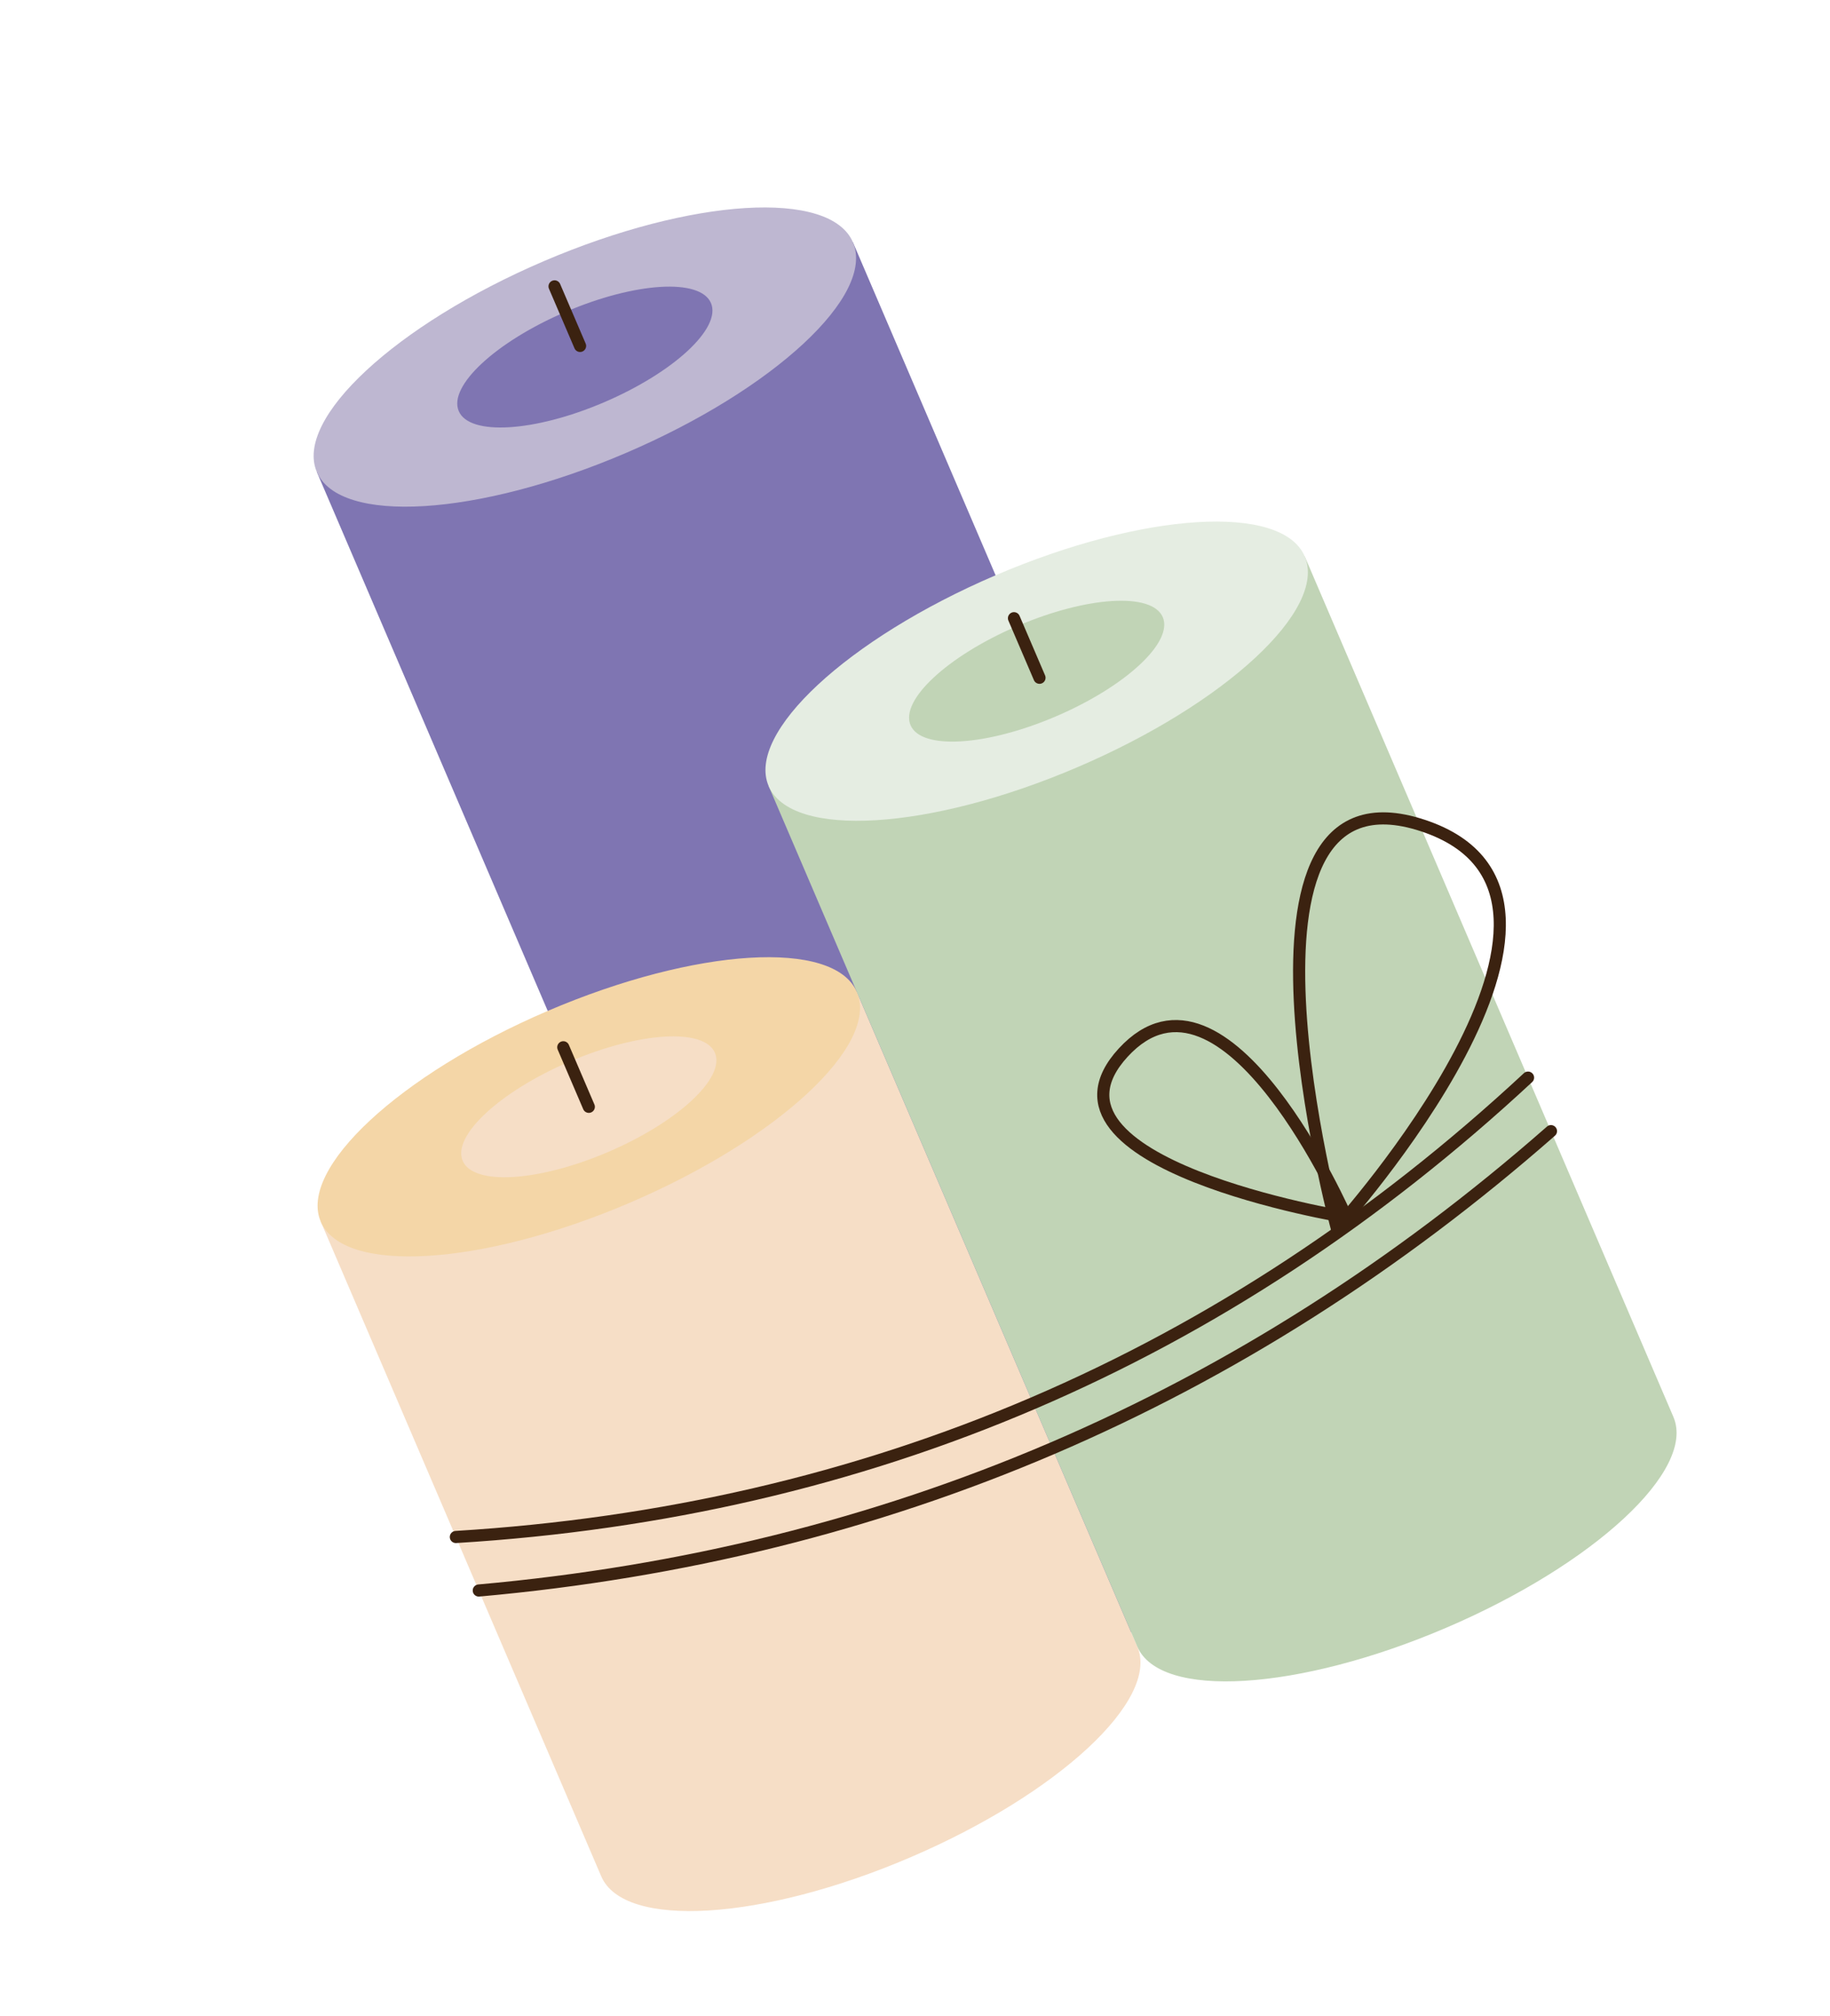
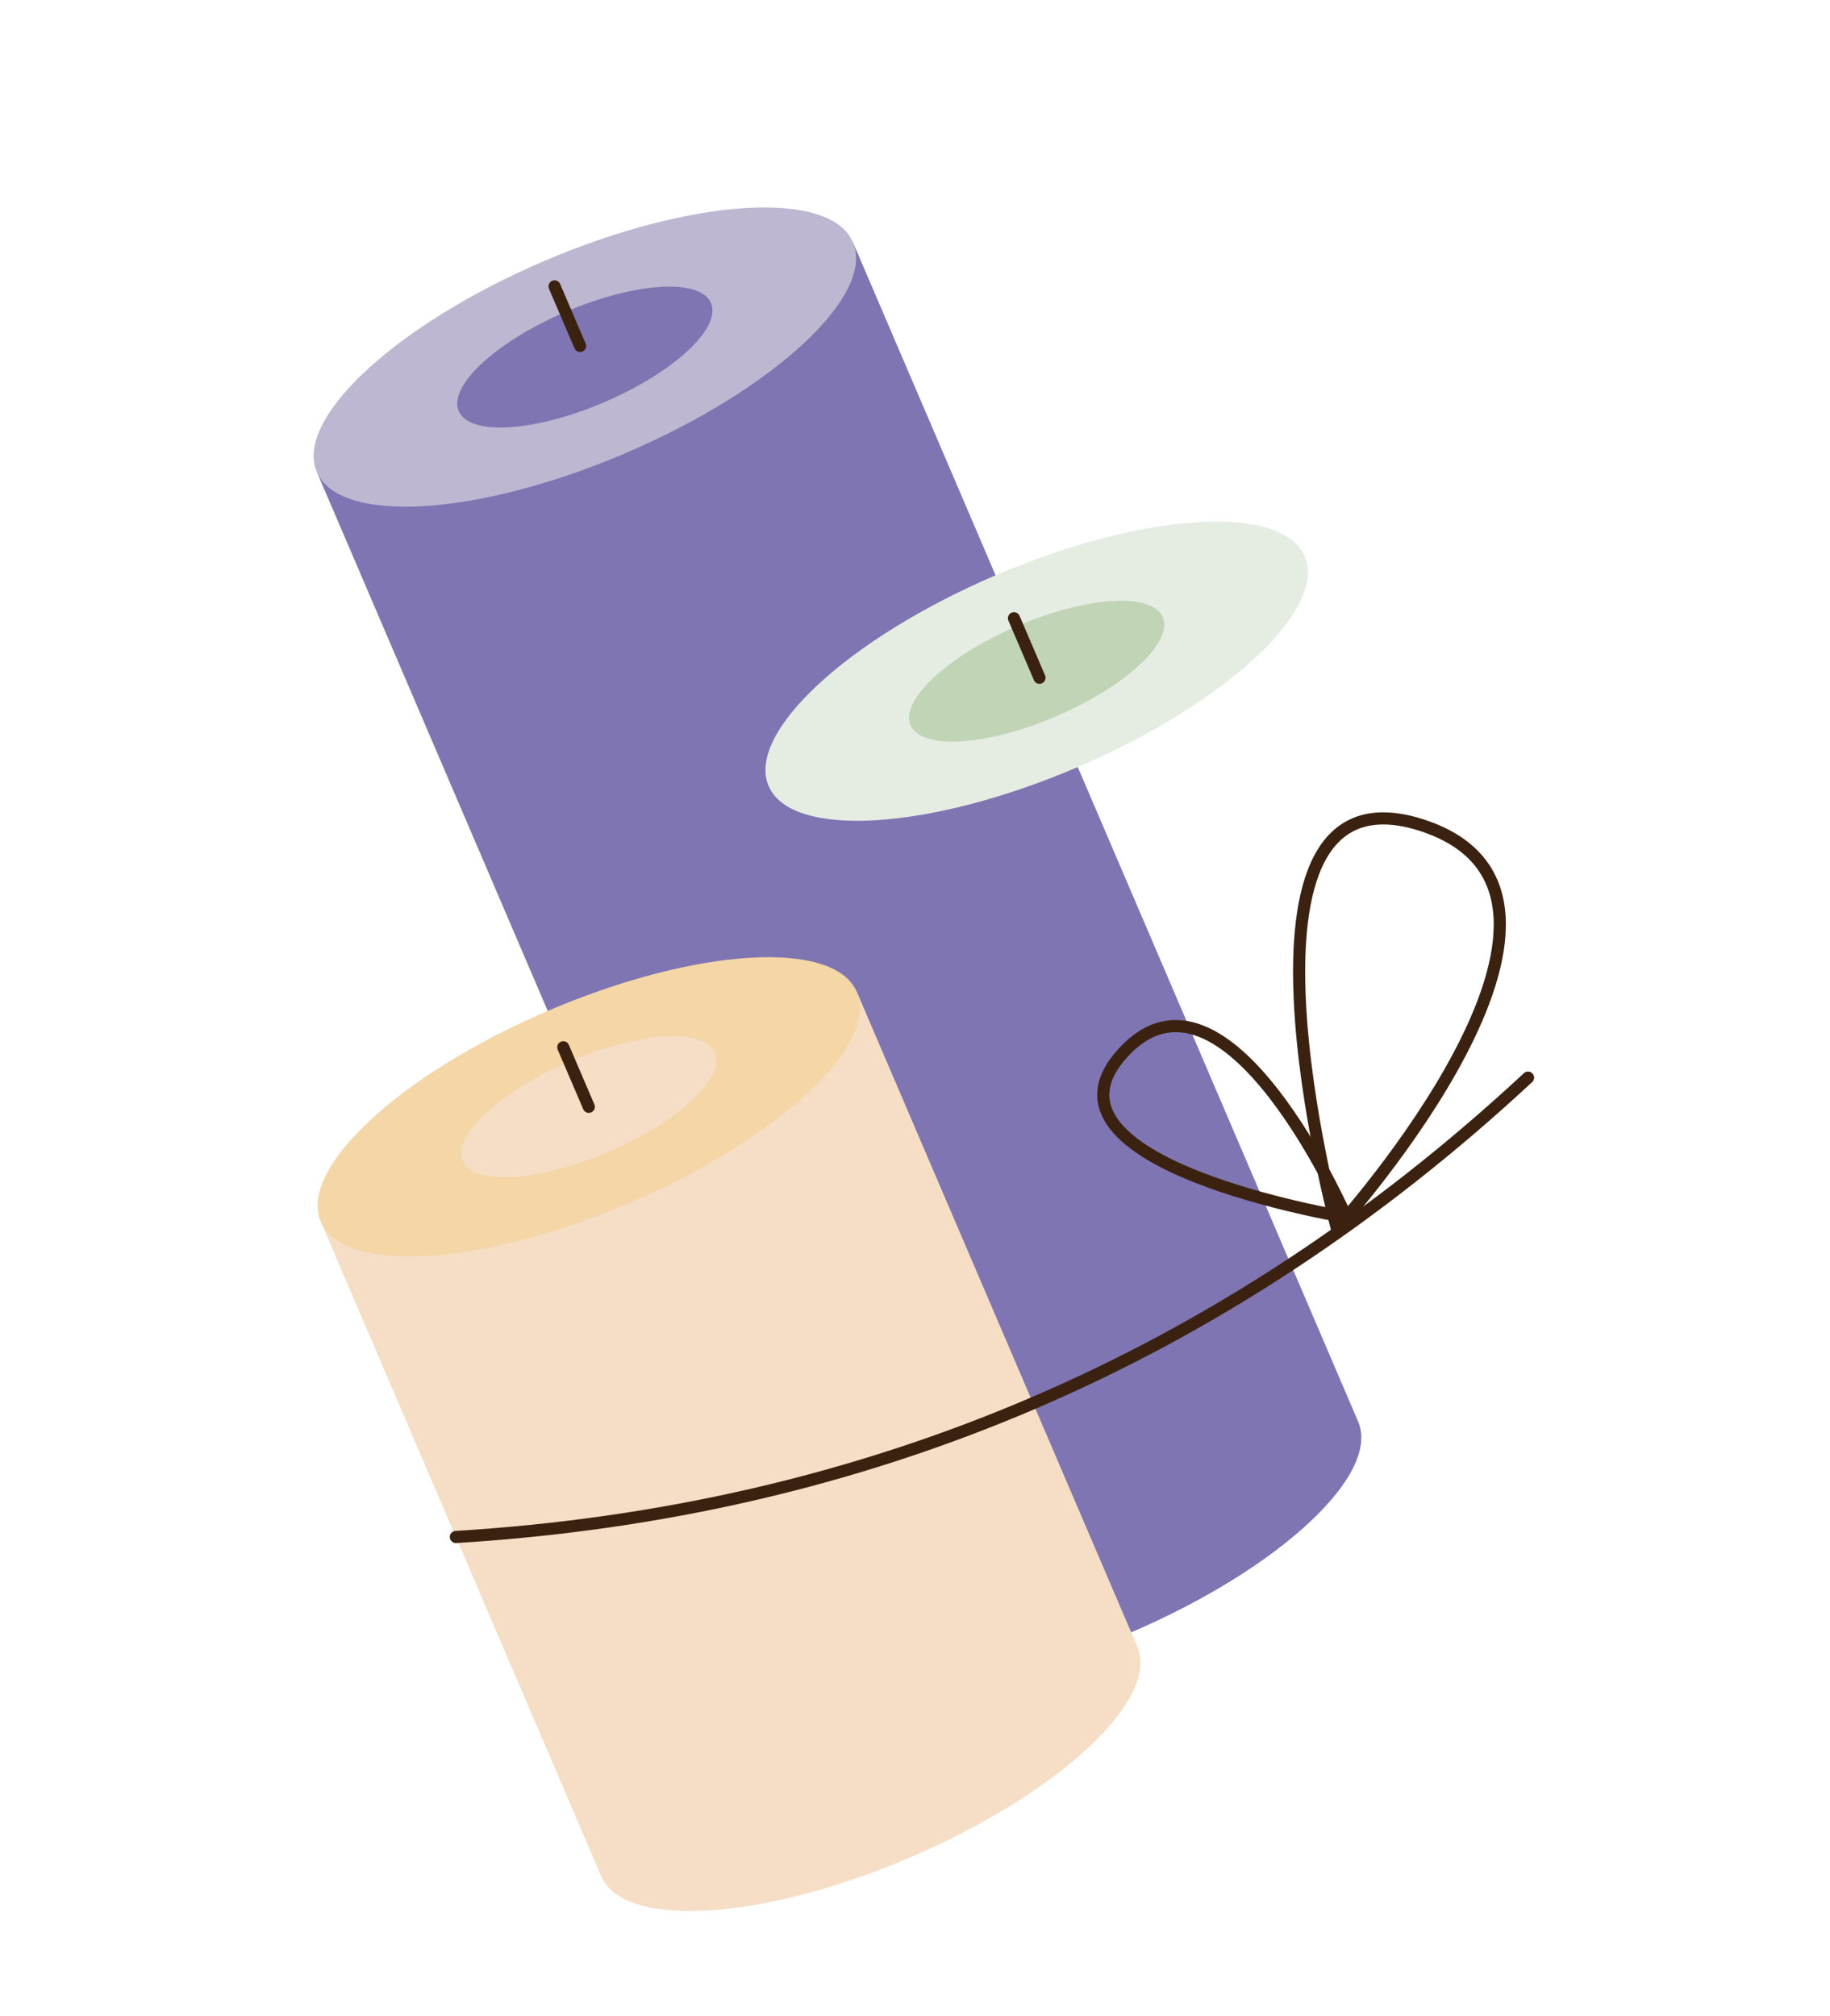
<svg xmlns="http://www.w3.org/2000/svg" width="138" height="152" viewBox="0 0 138 152" fill="none">
  <g id="OBJECTS">
    <g id="Vector" filter="url(#filter0_dddd_479_4100)">
      <path d="M112.78 74.335C114.425 69.074 113.844 64.227 107.723 62.26C107.631 62.23 107.554 62.214 107.469 62.181L98.661 42.022C96.921 38.04 86.492 38.754 75.36 43.618L64.42 18.581C62.68 14.599 52.251 15.313 41.12 20.177C29.988 25.041 22.379 32.209 24.119 36.191L41.82 76.702C30.689 81.566 23.08 88.734 24.82 92.715L46.323 141.927C48.063 145.908 58.492 145.194 69.623 140.33C80.755 135.466 88.364 128.298 86.624 124.317C88.364 128.298 98.793 127.584 109.925 122.72C121.056 117.856 128.665 110.688 126.925 106.707L112.78 74.335Z" fill="white" />
      <path d="M87.909 128.621C88.018 128.399 88.119 128.173 88.209 127.944C88.439 128.033 88.673 128.113 88.91 128.184C90.593 128.686 92.648 128.813 94.877 128.661C99.353 128.354 104.951 126.89 110.657 124.397C116.363 121.903 121.24 118.79 124.506 115.714C126.133 114.182 127.436 112.588 128.21 111.011C128.98 109.444 129.335 107.653 128.602 105.974L114.724 74.214C115.451 71.622 115.71 68.916 114.899 66.484C114.026 63.861 112.016 61.863 108.819 60.701L100.337 41.289C99.604 39.611 98.048 38.654 96.375 38.155C94.692 37.652 92.637 37.525 90.407 37.678C86.374 37.954 81.429 39.171 76.315 41.233L66.096 17.848C65.363 16.169 63.807 15.213 62.134 14.714C60.451 14.211 58.396 14.084 56.167 14.237C51.691 14.543 46.093 16.008 40.387 18.501C34.681 20.994 29.804 24.107 26.538 27.183C24.911 28.716 23.608 30.31 22.834 31.886C22.064 33.453 21.709 35.245 22.442 36.923L39.422 75.782C34.434 78.133 30.182 80.935 27.239 83.708C25.612 85.24 24.309 86.834 23.535 88.411C22.765 89.978 22.41 91.769 23.143 93.448L44.647 142.659C45.38 144.338 46.936 145.294 48.609 145.794C50.292 146.296 52.347 146.423 54.576 146.271C59.052 145.964 64.65 144.5 70.356 142.007C76.062 139.513 80.939 136.4 84.205 133.324C85.832 131.792 87.135 130.198 87.909 128.621Z" stroke="white" stroke-width="3.659" stroke-linejoin="round" />
    </g>
    <path id="Vector_2" d="M23.89 35.585L61.992 124.519C63.703 128.513 74.137 127.874 85.303 123.09C96.469 118.306 104.13 111.193 102.419 107.199L64.317 18.265L23.89 35.585Z" fill="#7F75B2" />
    <path id="Vector_3" d="M47.201 34.157C58.365 29.374 66.028 22.259 64.317 18.265C62.606 14.272 52.169 14.912 41.005 19.695C29.842 24.477 22.179 31.592 23.89 35.586C25.601 39.579 36.038 38.939 47.201 34.157Z" fill="#BEB7D1" />
    <path id="Vector_4" d="M34.594 31C35.401 32.883 40.307 32.582 45.562 30.331C50.818 28.079 54.42 24.735 53.613 22.851C52.806 20.968 47.9 21.269 42.644 23.52C37.389 25.772 33.787 29.116 34.594 31Z" fill="#7F75B2" />
    <path id="Vector_5" d="M24.189 92.122L45.338 141.486C47.049 145.48 57.483 144.841 68.649 140.057C79.815 135.274 87.475 128.16 85.764 124.166L64.615 74.802L24.189 92.122Z" fill="#F6DEC6" />
    <path id="Vector_6" d="M47.5 90.693C58.663 85.91 66.326 78.795 64.615 74.802C62.904 70.808 52.467 71.448 41.304 76.231C30.14 81.013 22.477 88.128 24.188 92.122C25.899 96.115 36.336 95.475 47.5 90.693Z" fill="#F4D6A7" />
    <path id="Vector_7" d="M34.892 87.536C35.699 89.419 40.605 89.118 45.861 86.867C51.116 84.616 54.718 81.271 53.911 79.388C53.105 77.504 48.198 77.805 42.943 80.056C37.688 82.308 34.085 85.653 34.892 87.536Z" fill="#F6DEC6" />
-     <path id="Vector_8" d="M57.961 59.272L85.764 124.166C87.475 128.16 97.909 127.521 109.076 122.737C120.242 117.953 127.902 110.84 126.191 106.846L98.388 41.952L57.961 59.272Z" fill="#C1D4B6" />
    <path id="Vector_9" d="M81.273 57.843C92.437 53.06 100.099 45.945 98.388 41.952C96.677 37.958 86.241 38.598 75.077 43.381C63.914 48.164 56.251 55.278 57.962 59.272C59.673 63.265 70.11 62.626 81.273 57.843Z" fill="#E5EDE2" />
    <path id="Vector_10" d="M68.665 54.686C69.472 56.569 74.379 56.269 79.634 54.017C84.889 51.766 88.491 48.421 87.684 46.538C86.877 44.654 81.971 44.955 76.716 47.206C71.461 49.458 67.858 52.803 68.665 54.686Z" fill="#C1D4B6" />
-     <path id="Vector_11" d="M116.958 85.296C93.778 105.636 66.821 117.186 36.105 119.936" stroke="#3B2210" stroke-width="0.915" stroke-linecap="round" stroke-linejoin="round" />
    <path id="Vector_12" d="M34.376 115.9C65.456 113.999 92.413 102.45 115.229 81.26" stroke="#3B2210" stroke-width="0.915" stroke-linecap="round" stroke-linejoin="round" />
    <path id="Vector_13" d="M44.402 83.462L42.478 78.972" stroke="#3B2210" stroke-width="0.915" stroke-linecap="round" stroke-linejoin="round" />
    <path id="Vector_14" d="M43.743 26.085L41.819 21.595" stroke="#3B2210" stroke-width="0.915" stroke-linecap="round" stroke-linejoin="round" />
    <path id="Vector_15" d="M78.388 51.108L76.464 46.618" stroke="#3B2210" stroke-width="0.915" stroke-linecap="round" stroke-linejoin="round" />
    <path id="Vector_16" d="M101.528 91.787C101.528 91.787 76.972 87.779 84.704 79.371C92.441 70.971 101.528 91.787 101.528 91.787Z" stroke="#3B2210" stroke-width="0.915" stroke-linecap="round" stroke-linejoin="round" />
    <path id="Vector_17" d="M100.811 92.622C100.811 92.622 91.203 56.932 107.305 62.254C123.42 67.581 100.811 92.622 100.811 92.622Z" stroke="#3B2210" stroke-width="0.915" stroke-linecap="round" stroke-linejoin="round" />
  </g>
  <defs>
    <filter id="filter0_dddd_479_4100" x="19.296" y="11.432" width="117.941" height="140.388" filterUnits="userSpaceOnUse" color-interpolation-filters="sRGB">
      <feFlood flood-opacity="0" result="BackgroundImageFix" />
      <feColorMatrix in="SourceAlpha" type="matrix" values="0 0 0 0 0 0 0 0 0 0 0 0 0 0 0 0 0 0 127 0" result="hardAlpha" />
      <feOffset />
      <feGaussianBlur stdDeviation="0.457" />
      <feColorMatrix type="matrix" values="0 0 0 0 0.384 0 0 0 0 0.298 0 0 0 0 0.114 0 0 0 0.24 0" />
      <feBlend mode="normal" in2="BackgroundImageFix" result="effect1_dropShadow_479_4100" />
      <feColorMatrix in="SourceAlpha" type="matrix" values="0 0 0 0 0 0 0 0 0 0 0 0 0 0 0 0 0 0 127 0" result="hardAlpha" />
      <feOffset dx="0.915" />
      <feGaussianBlur stdDeviation="0.457" />
      <feColorMatrix type="matrix" values="0 0 0 0 0.384 0 0 0 0 0.298 0 0 0 0 0.114 0 0 0 0.2 0" />
      <feBlend mode="normal" in2="effect1_dropShadow_479_4100" result="effect2_dropShadow_479_4100" />
      <feColorMatrix in="SourceAlpha" type="matrix" values="0 0 0 0 0 0 0 0 0 0 0 0 0 0 0 0 0 0 127 0" result="hardAlpha" />
      <feOffset dx="2.744" dy="0.915" />
      <feGaussianBlur stdDeviation="0.915" />
      <feColorMatrix type="matrix" values="0 0 0 0 0.384 0 0 0 0 0.298 0 0 0 0 0.114 0 0 0 0.12 0" />
      <feBlend mode="normal" in2="effect2_dropShadow_479_4100" result="effect3_dropShadow_479_4100" />
      <feColorMatrix in="SourceAlpha" type="matrix" values="0 0 0 0 0 0 0 0 0 0 0 0 0 0 0 0 0 0 127 0" result="hardAlpha" />
      <feOffset dx="4.574" dy="1.829" />
      <feGaussianBlur stdDeviation="0.915" />
      <feColorMatrix type="matrix" values="0 0 0 0 0.384 0 0 0 0 0.298 0 0 0 0 0.114 0 0 0 0.04 0" />
      <feBlend mode="normal" in2="effect3_dropShadow_479_4100" result="effect4_dropShadow_479_4100" />
      <feBlend mode="normal" in="SourceGraphic" in2="effect4_dropShadow_479_4100" result="shape" />
    </filter>
  </defs>
</svg>